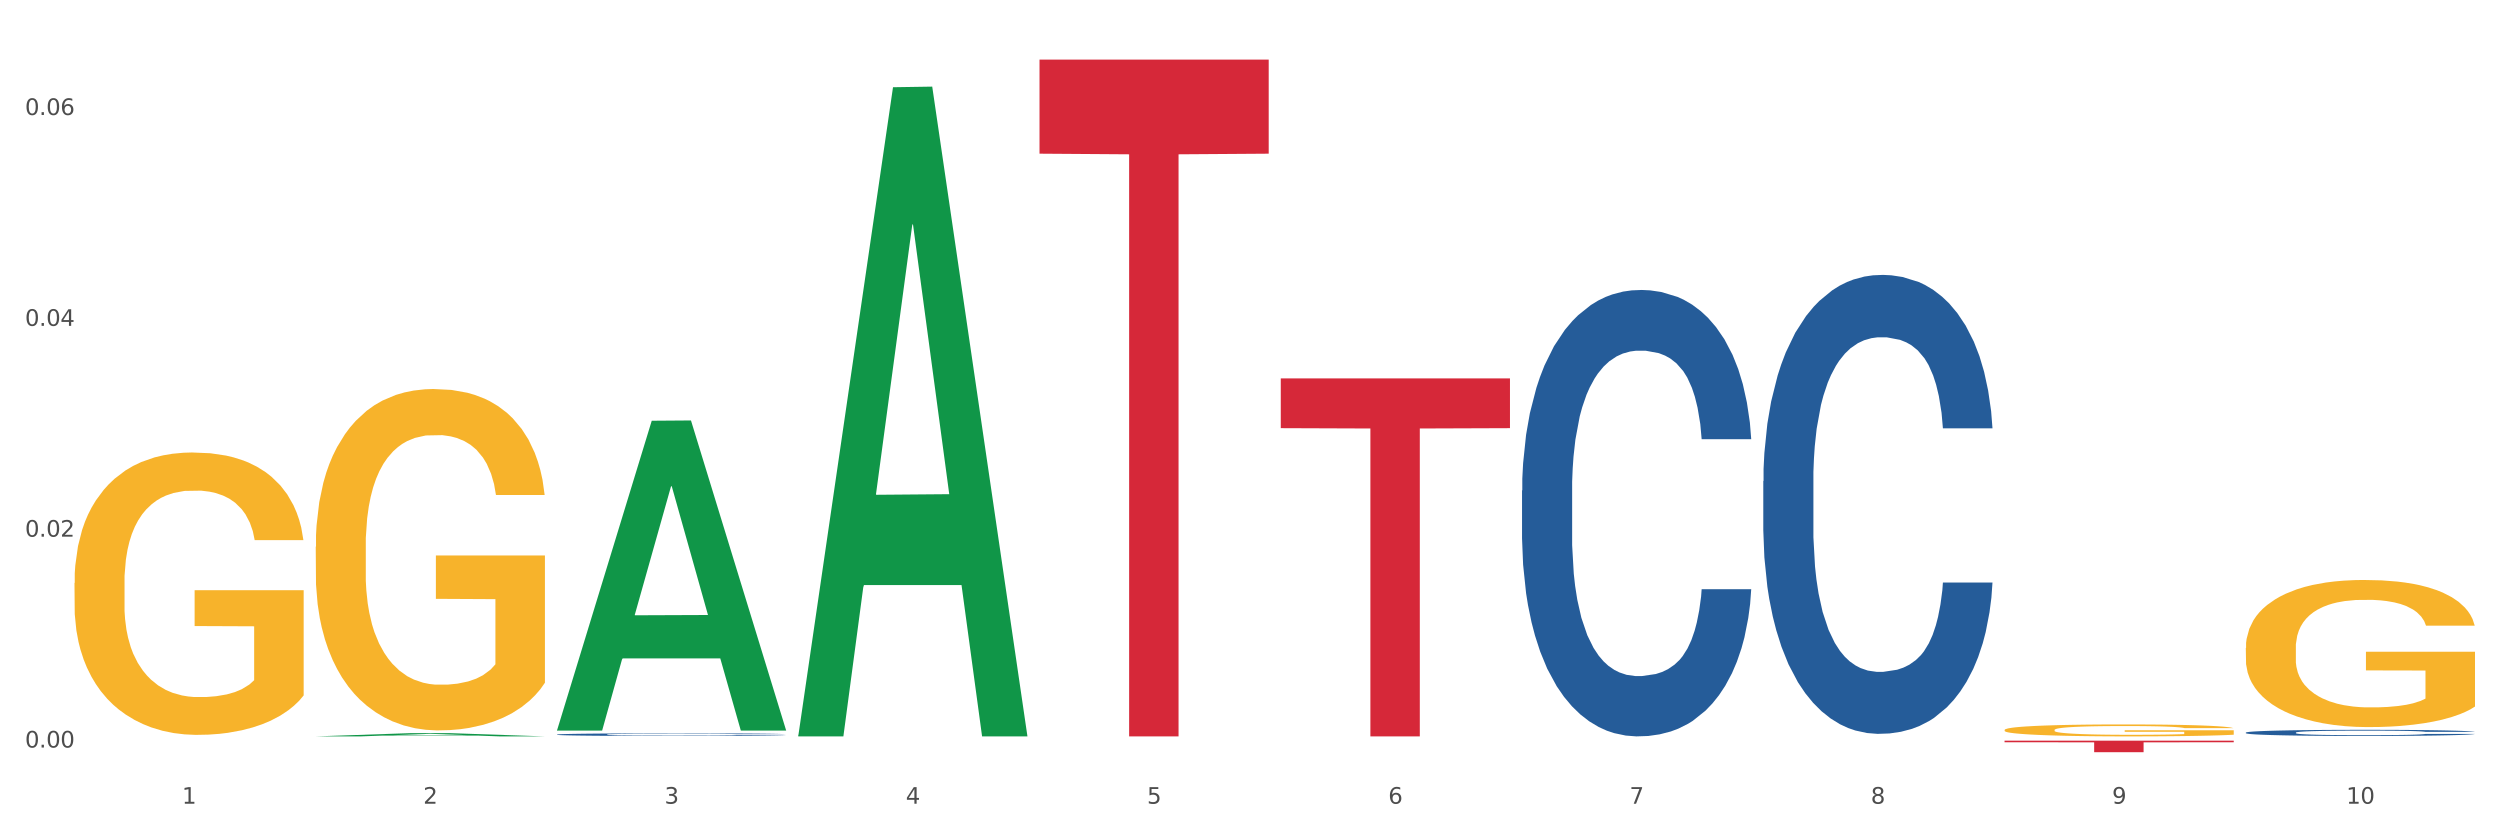
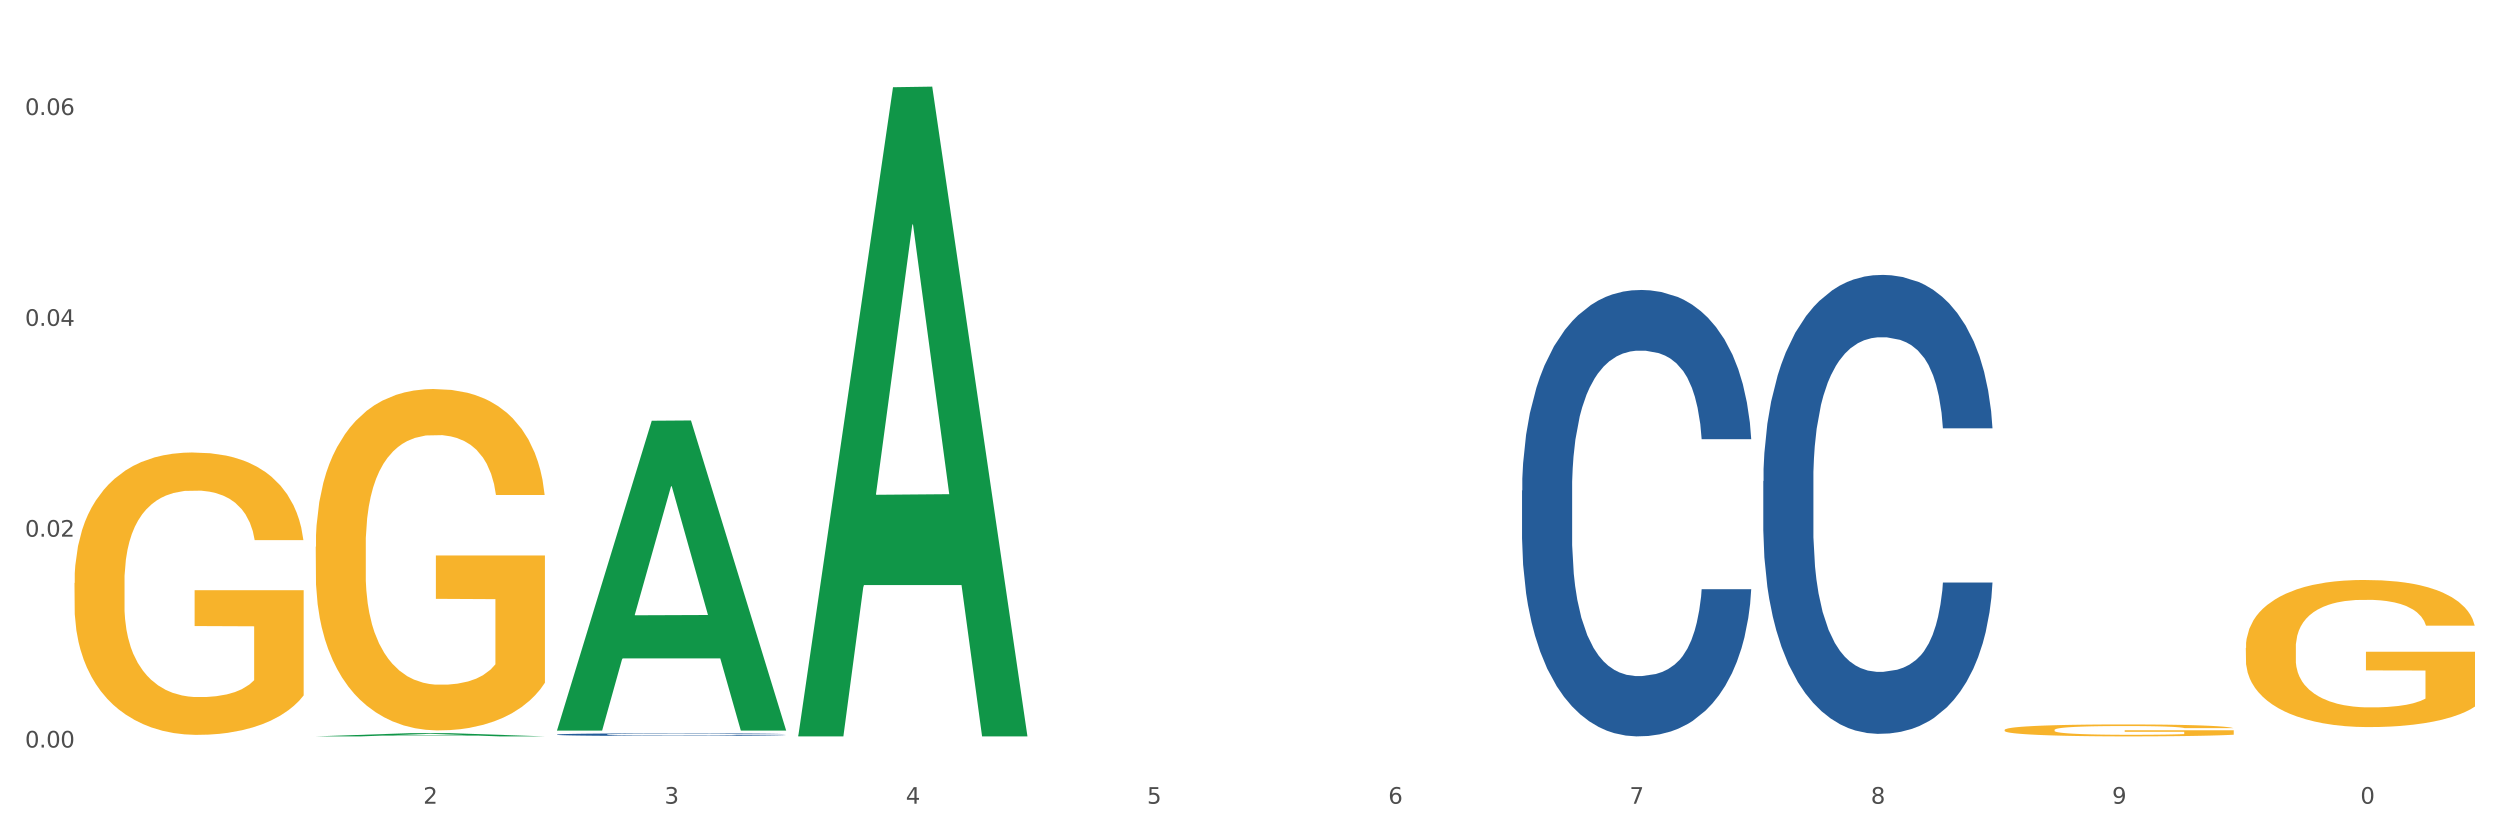
<svg xmlns="http://www.w3.org/2000/svg" xmlns:xlink="http://www.w3.org/1999/xlink" width="1080pt" height="360pt" viewBox="0 0 1080 360" version="1.1">
  <rect x="0" y="0" width="1080" height="360" fill="#333333" stroke="none" />
  <defs>
    <style type="text/css">*{stroke-linejoin: round; stroke-linecap: butt}</style>
  </defs>
  <g id="figure_1">
    <g id="patch_1">
      <path d="M 0 360  L 1080 360  L 1080 0  L 0 0  z " style="fill: #ffffff; stroke: #ffffff; stroke-linejoin: miter" />
    </g>
    <g id="axes_1">
      <g id="matplotlib.axis_1">
        <g id="xtick_1">
          <g id="text_1">
            <g style="fill: #4d4d4d" transform="translate(78.627 347.204) scale(0.096 -0.096)">
              <defs>
-                 <path id="DejaVuSans-31" d="M 794 531  L 1825 531  L 1825 4091  L 703 3866  L 703 4441  L 1819 4666  L 2450 4666  L 2450 531  L 3481 531  L 3481 0  L 794 0  L 794 531  z " transform="scale(0.016)" />
-               </defs>
+                 </defs>
              <use xlink:href="#DejaVuSans-31" />
            </g>
          </g>
        </g>
        <g id="xtick_2">
          <g id="text_2">
            <g style="fill: #4d4d4d" transform="translate(182.851 347.204) scale(0.096 -0.096)">
              <defs>
                <path id="DejaVuSans-32" d="M 1228 531  L 3431 531  L 3431 0  L 469 0  L 469 531  Q 828 903 1448 1529  Q 2069 2156 2228 2338  Q 2531 2678 2651 2914  Q 2772 3150 2772 3378  Q 2772 3750 2511 3984  Q 2250 4219 1831 4219  Q 1534 4219 1204 4116  Q 875 4013 500 3803  L 500 4441  Q 881 4594 1212 4672  Q 1544 4750 1819 4750  Q 2544 4750 2975 4387  Q 3406 4025 3406 3419  Q 3406 3131 3298 2873  Q 3191 2616 2906 2266  Q 2828 2175 2409 1742  Q 1991 1309 1228 531  z " transform="scale(0.016)" />
              </defs>
              <use xlink:href="#DejaVuSans-32" />
            </g>
          </g>
        </g>
        <g id="xtick_3">
          <g id="text_3">
            <g style="fill: #4d4d4d" transform="translate(287.074 347.204) scale(0.096 -0.096)">
              <defs>
                <path id="DejaVuSans-33" d="M 2597 2516  Q 3050 2419 3304 2112  Q 3559 1806 3559 1356  Q 3559 666 3084 287  Q 2609 -91 1734 -91  Q 1441 -91 1130 -33  Q 819 25 488 141  L 488 750  Q 750 597 1062 519  Q 1375 441 1716 441  Q 2309 441 2620 675  Q 2931 909 2931 1356  Q 2931 1769 2642 2001  Q 2353 2234 1838 2234  L 1294 2234  L 1294 2753  L 1863 2753  Q 2328 2753 2575 2939  Q 2822 3125 2822 3475  Q 2822 3834 2567 4026  Q 2313 4219 1838 4219  Q 1578 4219 1281 4162  Q 984 4106 628 3988  L 628 4550  Q 988 4650 1302 4700  Q 1616 4750 1894 4750  Q 2613 4750 3031 4423  Q 3450 4097 3450 3541  Q 3450 3153 3228 2886  Q 3006 2619 2597 2516  z " transform="scale(0.016)" />
              </defs>
              <use xlink:href="#DejaVuSans-33" />
            </g>
          </g>
        </g>
        <g id="xtick_4">
          <g id="text_4">
            <g style="fill: #4d4d4d" transform="translate(391.298 347.204) scale(0.096 -0.096)">
              <defs>
                <path id="DejaVuSans-34" d="M 2419 4116  L 825 1625  L 2419 1625  L 2419 4116  z M 2253 4666  L 3047 4666  L 3047 1625  L 3713 1625  L 3713 1100  L 3047 1100  L 3047 0  L 2419 0  L 2419 1100  L 313 1100  L 313 1709  L 2253 4666  z " transform="scale(0.016)" />
              </defs>
              <use xlink:href="#DejaVuSans-34" />
            </g>
          </g>
        </g>
        <g id="xtick_5">
          <g id="text_5">
            <g style="fill: #4d4d4d" transform="translate(495.522 347.204) scale(0.096 -0.096)">
              <defs>
                <path id="DejaVuSans-35" d="M 691 4666  L 3169 4666  L 3169 4134  L 1269 4134  L 1269 2991  Q 1406 3038 1543 3061  Q 1681 3084 1819 3084  Q 2600 3084 3056 2656  Q 3513 2228 3513 1497  Q 3513 744 3044 326  Q 2575 -91 1722 -91  Q 1428 -91 1123 -41  Q 819 9 494 109  L 494 744  Q 775 591 1075 516  Q 1375 441 1709 441  Q 2250 441 2565 725  Q 2881 1009 2881 1497  Q 2881 1984 2565 2268  Q 2250 2553 1709 2553  Q 1456 2553 1204 2497  Q 953 2441 691 2322  L 691 4666  z " transform="scale(0.016)" />
              </defs>
              <use xlink:href="#DejaVuSans-35" />
            </g>
          </g>
        </g>
        <g id="xtick_6">
          <g id="text_6">
            <g style="fill: #4d4d4d" transform="translate(599.745 347.204) scale(0.096 -0.096)">
              <defs>
                <path id="DejaVuSans-36" d="M 2113 2584  Q 1688 2584 1439 2293  Q 1191 2003 1191 1497  Q 1191 994 1439 701  Q 1688 409 2113 409  Q 2538 409 2786 701  Q 3034 994 3034 1497  Q 3034 2003 2786 2293  Q 2538 2584 2113 2584  z M 3366 4563  L 3366 3988  Q 3128 4100 2886 4159  Q 2644 4219 2406 4219  Q 1781 4219 1451 3797  Q 1122 3375 1075 2522  Q 1259 2794 1537 2939  Q 1816 3084 2150 3084  Q 2853 3084 3261 2657  Q 3669 2231 3669 1497  Q 3669 778 3244 343  Q 2819 -91 2113 -91  Q 1303 -91 875 529  Q 447 1150 447 2328  Q 447 3434 972 4092  Q 1497 4750 2381 4750  Q 2619 4750 2861 4703  Q 3103 4656 3366 4563  z " transform="scale(0.016)" />
              </defs>
              <use xlink:href="#DejaVuSans-36" />
            </g>
          </g>
        </g>
        <g id="xtick_7">
          <g id="text_7">
            <g style="fill: #4d4d4d" transform="translate(703.969 347.204) scale(0.096 -0.096)">
              <defs>
                <path id="DejaVuSans-37" d="M 525 4666  L 3525 4666  L 3525 4397  L 1831 0  L 1172 0  L 2766 4134  L 525 4134  L 525 4666  z " transform="scale(0.016)" />
              </defs>
              <use xlink:href="#DejaVuSans-37" />
            </g>
          </g>
        </g>
        <g id="xtick_8">
          <g id="text_8">
            <g style="fill: #4d4d4d" transform="translate(808.193 347.204) scale(0.096 -0.096)">
              <defs>
                <path id="DejaVuSans-38" d="M 2034 2216  Q 1584 2216 1326 1975  Q 1069 1734 1069 1313  Q 1069 891 1326 650  Q 1584 409 2034 409  Q 2484 409 2743 651  Q 3003 894 3003 1313  Q 3003 1734 2745 1975  Q 2488 2216 2034 2216  z M 1403 2484  Q 997 2584 770 2862  Q 544 3141 544 3541  Q 544 4100 942 4425  Q 1341 4750 2034 4750  Q 2731 4750 3128 4425  Q 3525 4100 3525 3541  Q 3525 3141 3298 2862  Q 3072 2584 2669 2484  Q 3125 2378 3379 2068  Q 3634 1759 3634 1313  Q 3634 634 3220 271  Q 2806 -91 2034 -91  Q 1263 -91 848 271  Q 434 634 434 1313  Q 434 1759 690 2068  Q 947 2378 1403 2484  z M 1172 3481  Q 1172 3119 1398 2916  Q 1625 2713 2034 2713  Q 2441 2713 2670 2916  Q 2900 3119 2900 3481  Q 2900 3844 2670 4047  Q 2441 4250 2034 4250  Q 1625 4250 1398 4047  Q 1172 3844 1172 3481  z " transform="scale(0.016)" />
              </defs>
              <use xlink:href="#DejaVuSans-38" />
            </g>
          </g>
        </g>
        <g id="xtick_9">
          <g id="text_9">
            <g style="fill: #4d4d4d" transform="translate(912.416 347.204) scale(0.096 -0.096)">
              <defs>
                <path id="DejaVuSans-39" d="M 703 97  L 703 672  Q 941 559 1184 500  Q 1428 441 1663 441  Q 2288 441 2617 861  Q 2947 1281 2994 2138  Q 2813 1869 2534 1725  Q 2256 1581 1919 1581  Q 1219 1581 811 2004  Q 403 2428 403 3163  Q 403 3881 828 4315  Q 1253 4750 1959 4750  Q 2769 4750 3195 4129  Q 3622 3509 3622 2328  Q 3622 1225 3098 567  Q 2575 -91 1691 -91  Q 1453 -91 1209 -44  Q 966 3 703 97  z M 1959 2075  Q 2384 2075 2632 2365  Q 2881 2656 2881 3163  Q 2881 3666 2632 3958  Q 2384 4250 1959 4250  Q 1534 4250 1286 3958  Q 1038 3666 1038 3163  Q 1038 2656 1286 2365  Q 1534 2075 1959 2075  z " transform="scale(0.016)" />
              </defs>
              <use xlink:href="#DejaVuSans-39" />
            </g>
          </g>
        </g>
        <g id="xtick_10">
          <g id="text_10">
            <g style="fill: #4d4d4d" transform="translate(1013.586 347.204) scale(0.096 -0.096)">
              <defs>
                <path id="DejaVuSans-30" d="M 2034 4250  Q 1547 4250 1301 3770  Q 1056 3291 1056 2328  Q 1056 1369 1301 889  Q 1547 409 2034 409  Q 2525 409 2770 889  Q 3016 1369 3016 2328  Q 3016 3291 2770 3770  Q 2525 4250 2034 4250  z M 2034 4750  Q 2819 4750 3233 4129  Q 3647 3509 3647 2328  Q 3647 1150 3233 529  Q 2819 -91 2034 -91  Q 1250 -91 836 529  Q 422 1150 422 2328  Q 422 3509 836 4129  Q 1250 4750 2034 4750  z " transform="scale(0.016)" />
              </defs>
              <use xlink:href="#DejaVuSans-31" />
              <use xlink:href="#DejaVuSans-30" transform="translate(63.623 0)" />
            </g>
          </g>
        </g>
        <g id="xtick_11" />
        <g id="xtick_12" />
        <g id="xtick_13" />
        <g id="xtick_14" />
        <g id="xtick_15" />
        <g id="xtick_16" />
        <g id="xtick_17" />
        <g id="xtick_18" />
        <g id="xtick_19" />
      </g>
      <g id="matplotlib.axis_2">
        <g id="ytick_1">
          <g id="text_11">
            <g style="fill: #4d4d4d" transform="translate(10.8 322.941) scale(0.096 -0.096)">
              <defs>
                <path id="DejaVuSans-2e" d="M 684 794  L 1344 794  L 1344 0  L 684 0  L 684 794  z " transform="scale(0.016)" />
              </defs>
              <use xlink:href="#DejaVuSans-30" />
              <use xlink:href="#DejaVuSans-2e" transform="translate(63.623 0)" />
              <use xlink:href="#DejaVuSans-30" transform="translate(95.41 0)" />
              <use xlink:href="#DejaVuSans-30" transform="translate(159.033 0)" />
            </g>
          </g>
        </g>
        <g id="ytick_2">
          <g id="text_12">
            <g style="fill: #4d4d4d" transform="translate(10.8 231.852) scale(0.096 -0.096)">
              <use xlink:href="#DejaVuSans-30" />
              <use xlink:href="#DejaVuSans-2e" transform="translate(63.623 0)" />
              <use xlink:href="#DejaVuSans-30" transform="translate(95.41 0)" />
              <use xlink:href="#DejaVuSans-32" transform="translate(159.033 0)" />
            </g>
          </g>
        </g>
        <g id="ytick_3">
          <g id="text_13">
            <g style="fill: #4d4d4d" transform="translate(10.8 140.764) scale(0.096 -0.096)">
              <use xlink:href="#DejaVuSans-30" />
              <use xlink:href="#DejaVuSans-2e" transform="translate(63.623 0)" />
              <use xlink:href="#DejaVuSans-30" transform="translate(95.41 0)" />
              <use xlink:href="#DejaVuSans-34" transform="translate(159.033 0)" />
            </g>
          </g>
        </g>
        <g id="ytick_4">
          <g id="text_14">
            <g style="fill: #4d4d4d" transform="translate(10.8 49.675) scale(0.096 -0.096)">
              <use xlink:href="#DejaVuSans-30" />
              <use xlink:href="#DejaVuSans-2e" transform="translate(63.623 0)" />
              <use xlink:href="#DejaVuSans-30" transform="translate(95.41 0)" />
              <use xlink:href="#DejaVuSans-36" transform="translate(159.033 0)" />
            </g>
          </g>
        </g>
        <g id="ytick_5" />
        <g id="ytick_6" />
        <g id="ytick_7" />
      </g>
      <g id="PolyCollection_1">
        <path d="M 136.399 318.117  L 136.501 318.116  L 177.331 316.716  L 194.275 316.715  L 235.411 318.12  L 215.813 318.12  L 206.932 317.793  L 164.775 317.793  L 164.469 317.798  L 155.895 318.12  L 136.399 318.12  L 136.399 318.117  L 170.083 317.597  L 201.624 317.596  L 186.007 317.014  L 185.803 317.012  L 185.599 317.016  L 169.981 317.596  L 170.083 317.597  L 136.399 318.117  z " clip-path="url(#p83340e282f)" style="fill: #109648" />
        <path d="M 240.622 315.374  L 240.724 315.248  L 281.554 181.759  L 298.499 181.633  L 339.635 315.626  L 320.036 315.626  L 311.156 284.424  L 268.999 284.424  L 268.693 284.927  L 260.118 315.626  L 240.622 315.626  L 240.622 315.374  L 274.307 265.803  L 305.848 265.678  L 290.231 210.193  L 290.026 209.942  L 289.822 210.319  L 274.205 265.678  L 274.307 265.803  L 240.622 315.374  z " clip-path="url(#p83340e282f)" style="fill: #109648" />
        <path d="M 344.846 317.593  L 344.948 317.329  L 385.778 37.683  L 402.722 37.419  L 443.858 318.12  L 424.26 318.12  L 415.379 252.755  L 373.223 252.755  L 372.916 253.809  L 364.342 318.12  L 344.846 318.12  L 344.846 317.593  L 378.53 213.747  L 410.072 213.483  L 394.454 97.249  L 394.25 96.722  L 394.046 97.513  L 378.428 213.483  L 378.53 213.747  L 344.846 317.593  z " clip-path="url(#p83340e282f)" style="fill: #109648" />
        <path d="M 136.399 236.203  L 136.516 236.069  L 136.516 231.22  L 136.749 227.044  L 137.918 216.942  L 139.672 208.59  L 140.958 204.145  L 142.244 200.508  L 143.763 196.871  L 145.634 193.1  L 149.024 187.577  L 151.128 184.749  L 153.699 181.785  L 158.375 177.475  L 161.765 175.05  L 165.272 173.03  L 171 170.605  L 174.741 169.528  L 178.716 168.719  L 183.508 168.181  L 187.132 168.046  L 195.081 168.45  L 201.861 169.662  L 205.135 170.605  L 209.343 172.222  L 211.564 173.299  L 215.188 175.454  L 218.928 178.283  L 221.5 180.708  L 225.358 185.287  L 228.28 189.867  L 230.969 195.525  L 232.372 199.431  L 233.424 203.068  L 234.359 207.243  L 235.294 213.844  L 214.253 213.844  L 213.434 209.129  L 212.148 204.684  L 210.278 200.374  L 208.641 197.68  L 205.836 194.312  L 203.264 192.157  L 200.576 190.541  L 197.302 189.194  L 194.731 188.52  L 191.107 187.981  L 183.976 188.116  L 179.183 189.194  L 175.91 190.541  L 173.806 191.753  L 171.936 193.1  L 169.831 194.986  L 167.377 197.814  L 165.623 200.374  L 163.87 203.606  L 162.467 206.839  L 161.181 210.611  L 160.129 214.652  L 159.311 218.827  L 158.609 223.946  L 158.025 232.432  L 158.025 250.886  L 158.259 255.061  L 158.843 260.584  L 159.544 264.76  L 160.713 269.743  L 161.765 273.111  L 163.753 277.96  L 165.974 282.001  L 167.727 284.56  L 169.481 286.715  L 172.52 289.679  L 175.91 292.103  L 178.833 293.585  L 182.807 294.932  L 185.496 295.471  L 187.834 295.74  L 193.562 295.74  L 197.653 295.336  L 202.212 294.393  L 205.719 293.181  L 208.641 291.699  L 211.915 289.275  L 214.019 286.985  L 214.019 258.833  L 188.301 258.698  L 188.301 239.975  L 235.411 239.975  L 235.411 294.932  L 233.424 297.761  L 231.203 300.32  L 228.865 302.61  L 225.358 305.439  L 221.15 308.133  L 217.409 310.018  L 213.434 311.635  L 208.758 313.116  L 202.68 314.463  L 198.939 315.002  L 194.263 315.406  L 188.769 315.541  L 183.976 315.272  L 179.3 314.598  L 174.39 313.386  L 169.598 311.635  L 165.974 309.884  L 162.35 307.728  L 158.492 304.9  L 155.453 302.206  L 153.115 299.781  L 150.543 296.683  L 147.738 292.642  L 145.634 289.005  L 143.763 285.234  L 141.776 280.385  L 140.373 276.209  L 138.97 270.956  L 138.152 267.049  L 137.217 260.988  L 136.516 252.502  L 136.399 236.203  z " clip-path="url(#p83340e282f)" style="fill: #f7b32b" />
        <path d="M 865.964 315.343  L 866.081 315.338  L 866.081 315.168  L 866.315 315.022  L 867.484 314.669  L 869.237 314.376  L 870.523 314.221  L 871.809 314.094  L 873.329 313.966  L 875.199 313.834  L 878.589 313.641  L 880.693 313.542  L 883.265 313.438  L 887.941 313.287  L 891.331 313.202  L 894.838 313.132  L 900.566 313.047  L 904.306 313.009  L 908.281 312.981  L 913.074 312.962  L 916.698 312.957  L 924.647 312.971  L 931.427 313.014  L 934.7 313.047  L 938.908 313.103  L 941.129 313.141  L 944.753 313.217  L 948.494 313.316  L 951.066 313.4  L 954.923 313.561  L 957.846 313.721  L 960.534 313.919  L 961.937 314.056  L 962.989 314.183  L 963.924 314.329  L 964.859 314.56  L 943.818 314.56  L 943 314.395  L 941.714 314.24  L 939.843 314.089  L 938.207 313.995  L 935.401 313.877  L 932.829 313.801  L 930.141 313.745  L 926.868 313.698  L 924.296 313.674  L 920.672 313.655  L 913.541 313.66  L 908.749 313.698  L 905.475 313.745  L 903.371 313.787  L 901.501 313.834  L 899.397 313.9  L 896.942 313.999  L 895.188 314.089  L 893.435 314.202  L 892.032 314.315  L 890.746 314.447  L 889.694 314.589  L 888.876 314.735  L 888.175 314.914  L 887.59 315.211  L 887.59 315.857  L 887.824 316.003  L 888.408 316.196  L 889.11 316.342  L 890.279 316.517  L 891.331 316.635  L 893.318 316.804  L 895.539 316.946  L 897.293 317.035  L 899.046 317.111  L 902.085 317.215  L 905.475 317.299  L 908.398 317.351  L 912.372 317.398  L 915.061 317.417  L 917.399 317.427  L 923.127 317.427  L 927.218 317.413  L 931.777 317.38  L 935.284 317.337  L 938.207 317.285  L 941.48 317.2  L 943.584 317.12  L 943.584 316.135  L 917.867 316.13  L 917.867 315.475  L 964.976 315.475  L 964.976 317.398  L 962.989 317.497  L 960.768 317.587  L 958.43 317.667  L 954.923 317.766  L 950.715 317.86  L 946.974 317.926  L 943 317.983  L 938.324 318.035  L 932.245 318.082  L 928.504 318.101  L 923.828 318.115  L 918.334 318.12  L 913.541 318.11  L 908.865 318.087  L 903.956 318.044  L 899.163 317.983  L 895.539 317.922  L 891.915 317.846  L 888.058 317.747  L 885.018 317.653  L 882.68 317.568  L 880.109 317.46  L 877.303 317.318  L 875.199 317.191  L 873.329 317.059  L 871.341 316.889  L 869.938 316.743  L 868.536 316.559  L 867.717 316.423  L 866.782 316.21  L 866.081 315.913  L 865.964 315.343  z " clip-path="url(#p83340e282f)" style="fill: #f7b32b" />
        <path d="M 970.188 279.918  L 970.304 279.86  L 970.304 277.77  L 970.538 275.971  L 971.707 271.617  L 973.461 268.018  L 974.747 266.103  L 976.032 264.536  L 977.552 262.968  L 979.422 261.343  L 982.813 258.963  L 984.917 257.744  L 987.488 256.467  L 992.164 254.61  L 995.554 253.565  L 999.061 252.694  L 1004.789 251.65  L 1008.53 251.185  L 1012.505 250.837  L 1017.297 250.605  L 1020.921 250.547  L 1028.87 250.721  L 1035.65 251.243  L 1038.923 251.65  L 1043.132 252.346  L 1045.353 252.81  L 1048.977 253.739  L 1052.717 254.958  L 1055.289 256.003  L 1059.147 257.977  L 1062.069 259.95  L 1064.758 262.388  L 1066.161 264.071  L 1067.213 265.639  L 1068.148 267.438  L 1069.083 270.282  L 1048.041 270.282  L 1047.223 268.251  L 1045.937 266.335  L 1044.067 264.478  L 1042.43 263.317  L 1039.625 261.866  L 1037.053 260.937  L 1034.364 260.24  L 1031.091 259.66  L 1028.52 259.37  L 1024.896 259.137  L 1017.765 259.195  L 1012.972 259.66  L 1009.699 260.24  L 1007.595 260.763  L 1005.724 261.343  L 1003.62 262.156  L 1001.165 263.375  L 999.412 264.478  L 997.659 265.871  L 996.256 267.264  L 994.97 268.889  L 993.918 270.63  L 993.1 272.43  L 992.398 274.636  L 991.814 278.292  L 991.814 286.245  L 992.047 288.044  L 992.632 290.424  L 993.333 292.223  L 994.502 294.371  L 995.554 295.822  L 997.542 297.912  L 999.763 299.653  L 1001.516 300.756  L 1003.27 301.685  L 1006.309 302.962  L 1009.699 304.007  L 1012.621 304.645  L 1016.596 305.226  L 1019.285 305.458  L 1021.623 305.574  L 1027.351 305.574  L 1031.442 305.4  L 1036.001 304.993  L 1039.508 304.471  L 1042.43 303.833  L 1045.704 302.788  L 1047.808 301.801  L 1047.808 289.669  L 1022.09 289.611  L 1022.09 281.543  L 1069.2 281.543  L 1069.2 305.226  L 1067.213 306.445  L 1064.992 307.547  L 1062.654 308.534  L 1059.147 309.753  L 1054.938 310.914  L 1051.198 311.727  L 1047.223 312.423  L 1042.547 313.062  L 1036.469 313.642  L 1032.728 313.874  L 1028.052 314.049  L 1022.558 314.107  L 1017.765 313.991  L 1013.089 313.7  L 1008.179 313.178  L 1003.387 312.423  L 999.763 311.669  L 996.139 310.74  L 992.281 309.521  L 989.242 308.36  L 986.904 307.315  L 984.332 305.98  L 981.527 304.239  L 979.422 302.672  L 977.552 301.046  L 975.565 298.957  L 974.162 297.157  L 972.759 294.894  L 971.941 293.21  L 971.006 290.598  L 970.304 286.941  L 970.188 279.918  z " clip-path="url(#p83340e282f)" style="fill: #f7b32b" />
-         <path d="M 865.964 319.981  L 964.976 319.981  L 964.976 320.671  L 926.028 320.676  L 926.028 324.95  L 904.677 324.95  L 904.677 320.676  L 865.964 320.671  L 865.964 319.985  L 865.964 319.981  z " clip-path="url(#p83340e282f)" style="fill: #d62839" />
-         <path d="M 553.293 163.473  L 652.306 163.473  L 652.306 184.964  L 613.358 185.109  L 613.358 318.12  L 592.006 318.12  L 592.006 185.109  L 553.293 184.964  L 553.293 163.619  L 553.293 163.473  z " clip-path="url(#p83340e282f)" style="fill: #d62839" />
-         <path d="M 449.069 25.759  L 548.082 25.759  L 548.082 66.388  L 509.134 66.662  L 509.134 318.12  L 487.783 318.12  L 487.783 66.662  L 449.069 66.388  L 449.069 26.034  L 449.069 25.759  z " clip-path="url(#p83340e282f)" style="fill: #d62839" />
        <path d="M 240.622 317.317  L 240.739 317.316  L 240.739 317.287  L 241.09 317.247  L 242.378 317.173  L 244.016 317.118  L 246.825 317.052  L 248.347 317.025  L 250.336 316.995  L 254.432 316.945  L 259.114 316.903  L 262.391 316.88  L 264.849 316.865  L 270.349 316.839  L 273.509 316.827  L 276.786 316.818  L 279.595 316.812  L 284.277 316.804  L 288.022 316.801  L 292.352 316.8  L 295.98 316.801  L 300.779 316.805  L 307.801 316.818  L 310.493 316.825  L 314.121 316.838  L 317.866 316.855  L 320.909 316.872  L 324.42 316.896  L 328.048 316.927  L 331.559 316.967  L 334.017 317.004  L 336.007 317.043  L 337.762 317.09  L 339.049 317.142  L 339.635 317.185  L 318.217 317.185  L 317.632 317.146  L 316.462 317.104  L 315.291 317.076  L 314.004 317.052  L 312.014 317.026  L 310.259 317.009  L 307.333 316.989  L 304.641 316.977  L 302.417 316.969  L 299.725 316.963  L 293.991 316.957  L 289.894 316.957  L 287.32 316.959  L 284.16 316.964  L 281.468 316.971  L 278.308 316.984  L 275.85 316.998  L 273.392 317.016  L 271.988 317.028  L 269.881 317.051  L 268.477 317.07  L 266.604 317.103  L 265.551 317.126  L 263.678 317.186  L 262.859 317.23  L 262.508 317.261  L 262.274 317.294  L 262.274 317.458  L 262.976 317.532  L 263.561 317.563  L 264.498 317.599  L 266.253 317.645  L 268.828 317.691  L 271.52 317.723  L 273.743 317.743  L 275.85 317.758  L 277.957 317.769  L 280.532 317.78  L 282.638 317.786  L 285.798 317.793  L 289.543 317.796  L 292.469 317.796  L 298.438 317.79  L 301.13 317.785  L 303.705 317.778  L 306.513 317.766  L 308.737 317.754  L 310.025 317.744  L 312.131 317.724  L 313.77 317.703  L 315.174 317.679  L 316.11 317.658  L 317.164 317.626  L 317.983 317.591  L 318.217 317.572  L 339.635 317.572  L 339.167 317.61  L 338.347 317.646  L 336.709 317.696  L 335.421 317.724  L 333.432 317.759  L 331.325 317.788  L 328.399 317.821  L 325.707 317.845  L 322.899 317.866  L 319.856 317.885  L 314.355 317.911  L 312.365 317.919  L 308.152 317.931  L 304.875 317.939  L 300.077 317.946  L 295.161 317.95  L 290.011 317.951  L 285.447 317.949  L 280.414 317.943  L 277.254 317.937  L 273.743 317.927  L 269.647 317.912  L 265.785 317.894  L 262.157 317.873  L 258.763 317.849  L 255.603 317.822  L 251.507 317.777  L 248.464 317.733  L 246.24 317.692  L 244.718 317.657  L 243.197 317.613  L 242.378 317.582  L 241.09 317.509  L 240.622 317.44  L 240.622 317.317  z " clip-path="url(#p83340e282f)" style="fill: #255c99" />
        <path d="M 657.517 211.916  L 657.634 211.74  L 657.634 206.808  L 657.985 200.115  L 659.272 187.787  L 660.911 178.452  L 663.72 167.532  L 665.241 162.953  L 667.231 157.845  L 671.327 149.567  L 676.008 142.522  L 679.285 138.648  L 681.743 136.182  L 687.244 131.779  L 690.404 129.841  L 693.681 128.256  L 696.49 127.199  L 701.171 125.967  L 704.916 125.438  L 709.247 125.262  L 712.875 125.438  L 717.673 126.143  L 724.695 128.256  L 727.387 129.489  L 731.015 131.603  L 734.76 134.421  L 737.803 137.239  L 741.314 141.289  L 744.943 146.573  L 748.454 153.266  L 750.911 159.43  L 752.901 165.947  L 754.657 173.873  L 755.944 182.503  L 756.529 189.724  L 735.112 189.724  L 734.526 183.207  L 733.356 176.162  L 732.186 171.407  L 730.898 167.532  L 728.909 163.129  L 727.153 160.311  L 724.227 156.965  L 721.535 154.851  L 719.312 153.618  L 716.62 152.562  L 710.885 151.505  L 706.789 151.505  L 704.214 151.857  L 701.054 152.738  L 698.362 153.971  L 695.202 156.084  L 692.745 158.374  L 690.287 161.368  L 688.882 163.481  L 686.776 167.356  L 685.371 170.526  L 683.499 175.986  L 682.445 179.861  L 680.573 189.9  L 679.754 197.297  L 679.402 202.405  L 679.168 208.041  L 679.168 235.517  L 679.871 247.846  L 680.456 253.129  L 681.392 259.118  L 683.148 266.867  L 685.722 274.441  L 688.414 279.9  L 690.638 283.247  L 692.745 285.713  L 694.851 287.65  L 697.426 289.411  L 699.533 290.468  L 702.693 291.525  L 706.438 292.053  L 709.364 292.053  L 715.332 291.173  L 718.024 290.292  L 720.599 289.059  L 723.408 287.122  L 725.632 285.008  L 726.919 283.423  L 729.026 280.077  L 730.664 276.554  L 732.069 272.503  L 733.005 268.981  L 734.058 263.697  L 734.877 257.709  L 735.112 254.538  L 756.529 254.538  L 756.061 260.879  L 755.242 267.043  L 753.603 275.321  L 752.316 280.077  L 750.326 285.889  L 748.22 290.82  L 745.294 296.28  L 742.602 300.331  L 739.793 303.854  L 736.75 307.024  L 731.249 311.427  L 729.26 312.66  L 725.046 314.773  L 721.769 316.006  L 716.971 317.239  L 712.055 317.944  L 706.906 318.12  L 702.341 317.767  L 697.309 316.711  L 694.149 315.654  L 690.638 314.069  L 686.542 311.603  L 682.679 308.609  L 679.051 305.086  L 675.657 301.036  L 672.497 296.456  L 668.401 288.883  L 665.358 281.486  L 663.134 274.617  L 661.613 268.805  L 660.091 261.407  L 659.272 256.3  L 657.985 243.971  L 657.517 232.523  L 657.517 211.916  z " clip-path="url(#p83340e282f)" style="fill: #255c99" />
        <path d="M 32.175 251.846  L 32.292 251.735  L 32.292 247.724  L 32.526 244.27  L 33.695 235.914  L 35.448 229.006  L 36.734 225.329  L 38.02 222.321  L 39.54 219.313  L 41.41 216.193  L 44.8 211.625  L 46.904 209.286  L 49.476 206.834  L 54.152 203.269  L 57.542 201.264  L 61.049 199.592  L 66.777 197.587  L 70.517 196.696  L 74.492 196.027  L 79.285 195.582  L 82.909 195.47  L 90.858 195.804  L 97.638 196.807  L 100.911 197.587  L 105.119 198.924  L 107.34 199.815  L 110.964 201.598  L 114.705 203.938  L 117.277 205.943  L 121.134 209.731  L 124.057 213.519  L 126.745 218.199  L 128.148 221.43  L 129.2 224.438  L 130.135 227.892  L 131.071 233.351  L 110.029 233.351  L 109.211 229.452  L 107.925 225.775  L 106.054 222.21  L 104.418 219.981  L 101.612 217.196  L 99.041 215.413  L 96.352 214.076  L 93.079 212.962  L 90.507 212.405  L 86.883 211.96  L 79.752 212.071  L 74.96 212.962  L 71.686 214.076  L 69.582 215.079  L 67.712 216.193  L 65.608 217.753  L 63.153 220.093  L 61.399 222.21  L 59.646 224.884  L 58.243 227.558  L 56.957 230.677  L 55.905 234.02  L 55.087 237.474  L 54.386 241.708  L 53.801 248.727  L 53.801 263.991  L 54.035 267.444  L 54.619 272.013  L 55.321 275.466  L 56.49 279.589  L 57.542 282.374  L 59.529 286.385  L 61.75 289.728  L 63.504 291.844  L 65.257 293.627  L 68.296 296.078  L 71.686 298.084  L 74.609 299.309  L 78.583 300.423  L 81.272 300.869  L 83.61 301.092  L 89.338 301.092  L 93.429 300.758  L 97.988 299.978  L 101.495 298.975  L 104.418 297.749  L 107.691 295.744  L 109.795 293.85  L 109.795 270.564  L 84.078 270.453  L 84.078 254.966  L 131.187 254.966  L 131.187 300.423  L 129.2 302.763  L 126.979 304.88  L 124.641 306.774  L 121.134 309.114  L 116.926 311.342  L 113.185 312.902  L 109.211 314.239  L 104.535 315.465  L 98.456 316.579  L 94.715 317.024  L 90.039 317.359  L 84.545 317.47  L 79.752 317.247  L 75.076 316.69  L 70.167 315.687  L 65.374 314.239  L 61.75 312.791  L 58.126 311.008  L 54.269 308.668  L 51.229 306.44  L 48.891 304.434  L 46.32 301.872  L 43.514 298.529  L 41.41 295.521  L 39.54 292.402  L 37.552 288.391  L 36.15 284.937  L 34.747 280.591  L 33.928 277.36  L 32.993 272.347  L 32.292 265.328  L 32.175 251.846  z " clip-path="url(#p83340e282f)" style="fill: #f7b32b" />
        <path d="M 761.74 207.843  L 761.857 207.662  L 761.857 202.592  L 762.208 195.711  L 763.496 183.036  L 765.134 173.438  L 767.943 162.212  L 769.465 157.504  L 771.454 152.253  L 775.551 143.742  L 780.232 136.499  L 783.509 132.515  L 785.967 129.98  L 791.467 125.453  L 794.627 123.461  L 797.904 121.832  L 800.713 120.745  L 805.395 119.478  L 809.14 118.934  L 813.47 118.753  L 817.098 118.934  L 821.897 119.659  L 828.919 121.832  L 831.611 123.099  L 835.239 125.272  L 838.984 128.169  L 842.027 131.067  L 845.538 135.231  L 849.166 140.664  L 852.677 147.545  L 855.135 153.882  L 857.125 160.582  L 858.88 168.73  L 860.168 177.603  L 860.753 185.027  L 839.335 185.027  L 838.75 178.328  L 837.58 171.084  L 836.409 166.195  L 835.122 162.212  L 833.132 157.685  L 831.377 154.788  L 828.451 151.347  L 825.759 149.174  L 823.535 147.907  L 820.843 146.82  L 815.109 145.734  L 811.012 145.734  L 808.438 146.096  L 805.278 147.001  L 802.586 148.269  L 799.426 150.442  L 796.968 152.796  L 794.51 155.874  L 793.106 158.047  L 790.999 162.031  L 789.595 165.29  L 787.722 170.903  L 786.669 174.887  L 784.796 185.208  L 783.977 192.814  L 783.626 198.065  L 783.392 203.859  L 783.392 232.107  L 784.094 244.783  L 784.679 250.215  L 785.616 256.372  L 787.371 264.339  L 789.946 272.125  L 792.638 277.739  L 794.862 281.179  L 796.968 283.714  L 799.075 285.706  L 801.65 287.517  L 803.756 288.603  L 806.916 289.69  L 810.661 290.233  L 813.587 290.233  L 819.556 289.327  L 822.248 288.422  L 824.823 287.155  L 827.632 285.163  L 829.855 282.99  L 831.143 281.36  L 833.249 277.92  L 834.888 274.298  L 836.292 270.133  L 837.229 266.512  L 838.282 261.08  L 839.101 254.923  L 839.335 251.664  L 860.753 251.664  L 860.285 258.182  L 859.465 264.52  L 857.827 273.031  L 856.539 277.92  L 854.55 283.895  L 852.443 288.965  L 849.517 294.579  L 846.825 298.743  L 844.017 302.365  L 840.974 305.624  L 835.473 310.151  L 833.483 311.419  L 829.27 313.592  L 825.993 314.859  L 821.195 316.127  L 816.279 316.851  L 811.13 317.032  L 806.565 316.67  L 801.533 315.584  L 798.373 314.497  L 794.862 312.867  L 790.765 310.332  L 786.903 307.254  L 783.275 303.633  L 779.881 299.468  L 776.721 294.76  L 772.625 286.973  L 769.582 279.368  L 767.358 272.306  L 765.837 266.331  L 764.315 258.726  L 763.496 253.474  L 762.208 240.799  L 761.74 229.029  L 761.74 207.843  z " clip-path="url(#p83340e282f)" style="fill: #255c99" />
-         <path d="M 970.188 316.474  L 970.305 316.471  L 970.305 316.403  L 970.656 316.311  L 971.943 316.141  L 973.582 316.013  L 976.39 315.863  L 977.912 315.8  L 979.902 315.729  L 983.998 315.615  L 988.679 315.518  L 991.956 315.465  L 994.414 315.431  L 999.915 315.37  L 1003.075 315.344  L 1006.352 315.322  L 1009.161 315.307  L 1013.842 315.29  L 1017.587 315.283  L 1021.917 315.281  L 1025.546 315.283  L 1030.344 315.293  L 1037.366 315.322  L 1040.058 315.339  L 1043.686 315.368  L 1047.431 315.407  L 1050.474 315.446  L 1053.985 315.501  L 1057.613 315.574  L 1061.125 315.666  L 1063.582 315.751  L 1065.572 315.841  L 1067.327 315.95  L 1068.615 316.069  L 1069.2 316.168  L 1047.782 316.168  L 1047.197 316.078  L 1046.027 315.981  L 1044.857 315.916  L 1043.569 315.863  L 1041.58 315.802  L 1039.824 315.763  L 1036.898 315.717  L 1034.206 315.688  L 1031.983 315.671  L 1029.291 315.657  L 1023.556 315.642  L 1019.46 315.642  L 1016.885 315.647  L 1013.725 315.659  L 1011.033 315.676  L 1007.873 315.705  L 1005.415 315.737  L 1002.958 315.778  L 1001.553 315.807  L 999.447 315.86  L 998.042 315.904  L 996.17 315.979  L 995.116 316.032  L 993.244 316.171  L 992.424 316.272  L 992.073 316.343  L 991.839 316.42  L 991.839 316.799  L 992.541 316.968  L 993.127 317.041  L 994.063 317.123  L 995.818 317.23  L 998.393 317.334  L 1001.085 317.41  L 1003.309 317.456  L 1005.415 317.49  L 1007.522 317.516  L 1010.097 317.54  L 1012.203 317.555  L 1015.363 317.57  L 1019.109 317.577  L 1022.035 317.577  L 1028.003 317.565  L 1030.695 317.553  L 1033.27 317.536  L 1036.079 317.509  L 1038.303 317.48  L 1039.59 317.458  L 1041.697 317.412  L 1043.335 317.363  L 1044.739 317.308  L 1045.676 317.259  L 1046.729 317.186  L 1047.548 317.104  L 1047.782 317.06  L 1069.2 317.06  L 1068.732 317.148  L 1067.913 317.233  L 1066.274 317.346  L 1064.987 317.412  L 1062.997 317.492  L 1060.89 317.56  L 1057.965 317.635  L 1055.273 317.691  L 1052.464 317.739  L 1049.421 317.783  L 1043.92 317.844  L 1041.931 317.86  L 1037.717 317.89  L 1034.44 317.907  L 1029.642 317.924  L 1024.726 317.933  L 1019.577 317.936  L 1015.012 317.931  L 1009.98 317.916  L 1006.82 317.902  L 1003.309 317.88  L 999.212 317.846  L 995.35 317.805  L 991.722 317.756  L 988.328 317.7  L 985.168 317.637  L 981.072 317.533  L 978.029 317.431  L 975.805 317.337  L 974.284 317.257  L 972.762 317.155  L 971.943 317.085  L 970.656 316.915  L 970.188 316.757  L 970.188 316.474  z " clip-path="url(#p83340e282f)" style="fill: #255c99" />
      </g>
    </g>
  </g>
  <defs>
    <clipPath id="p83340e282f">
      <rect x="32.175" y="10.8" width="1037.025" height="329.109" />
    </clipPath>
  </defs>
</svg>